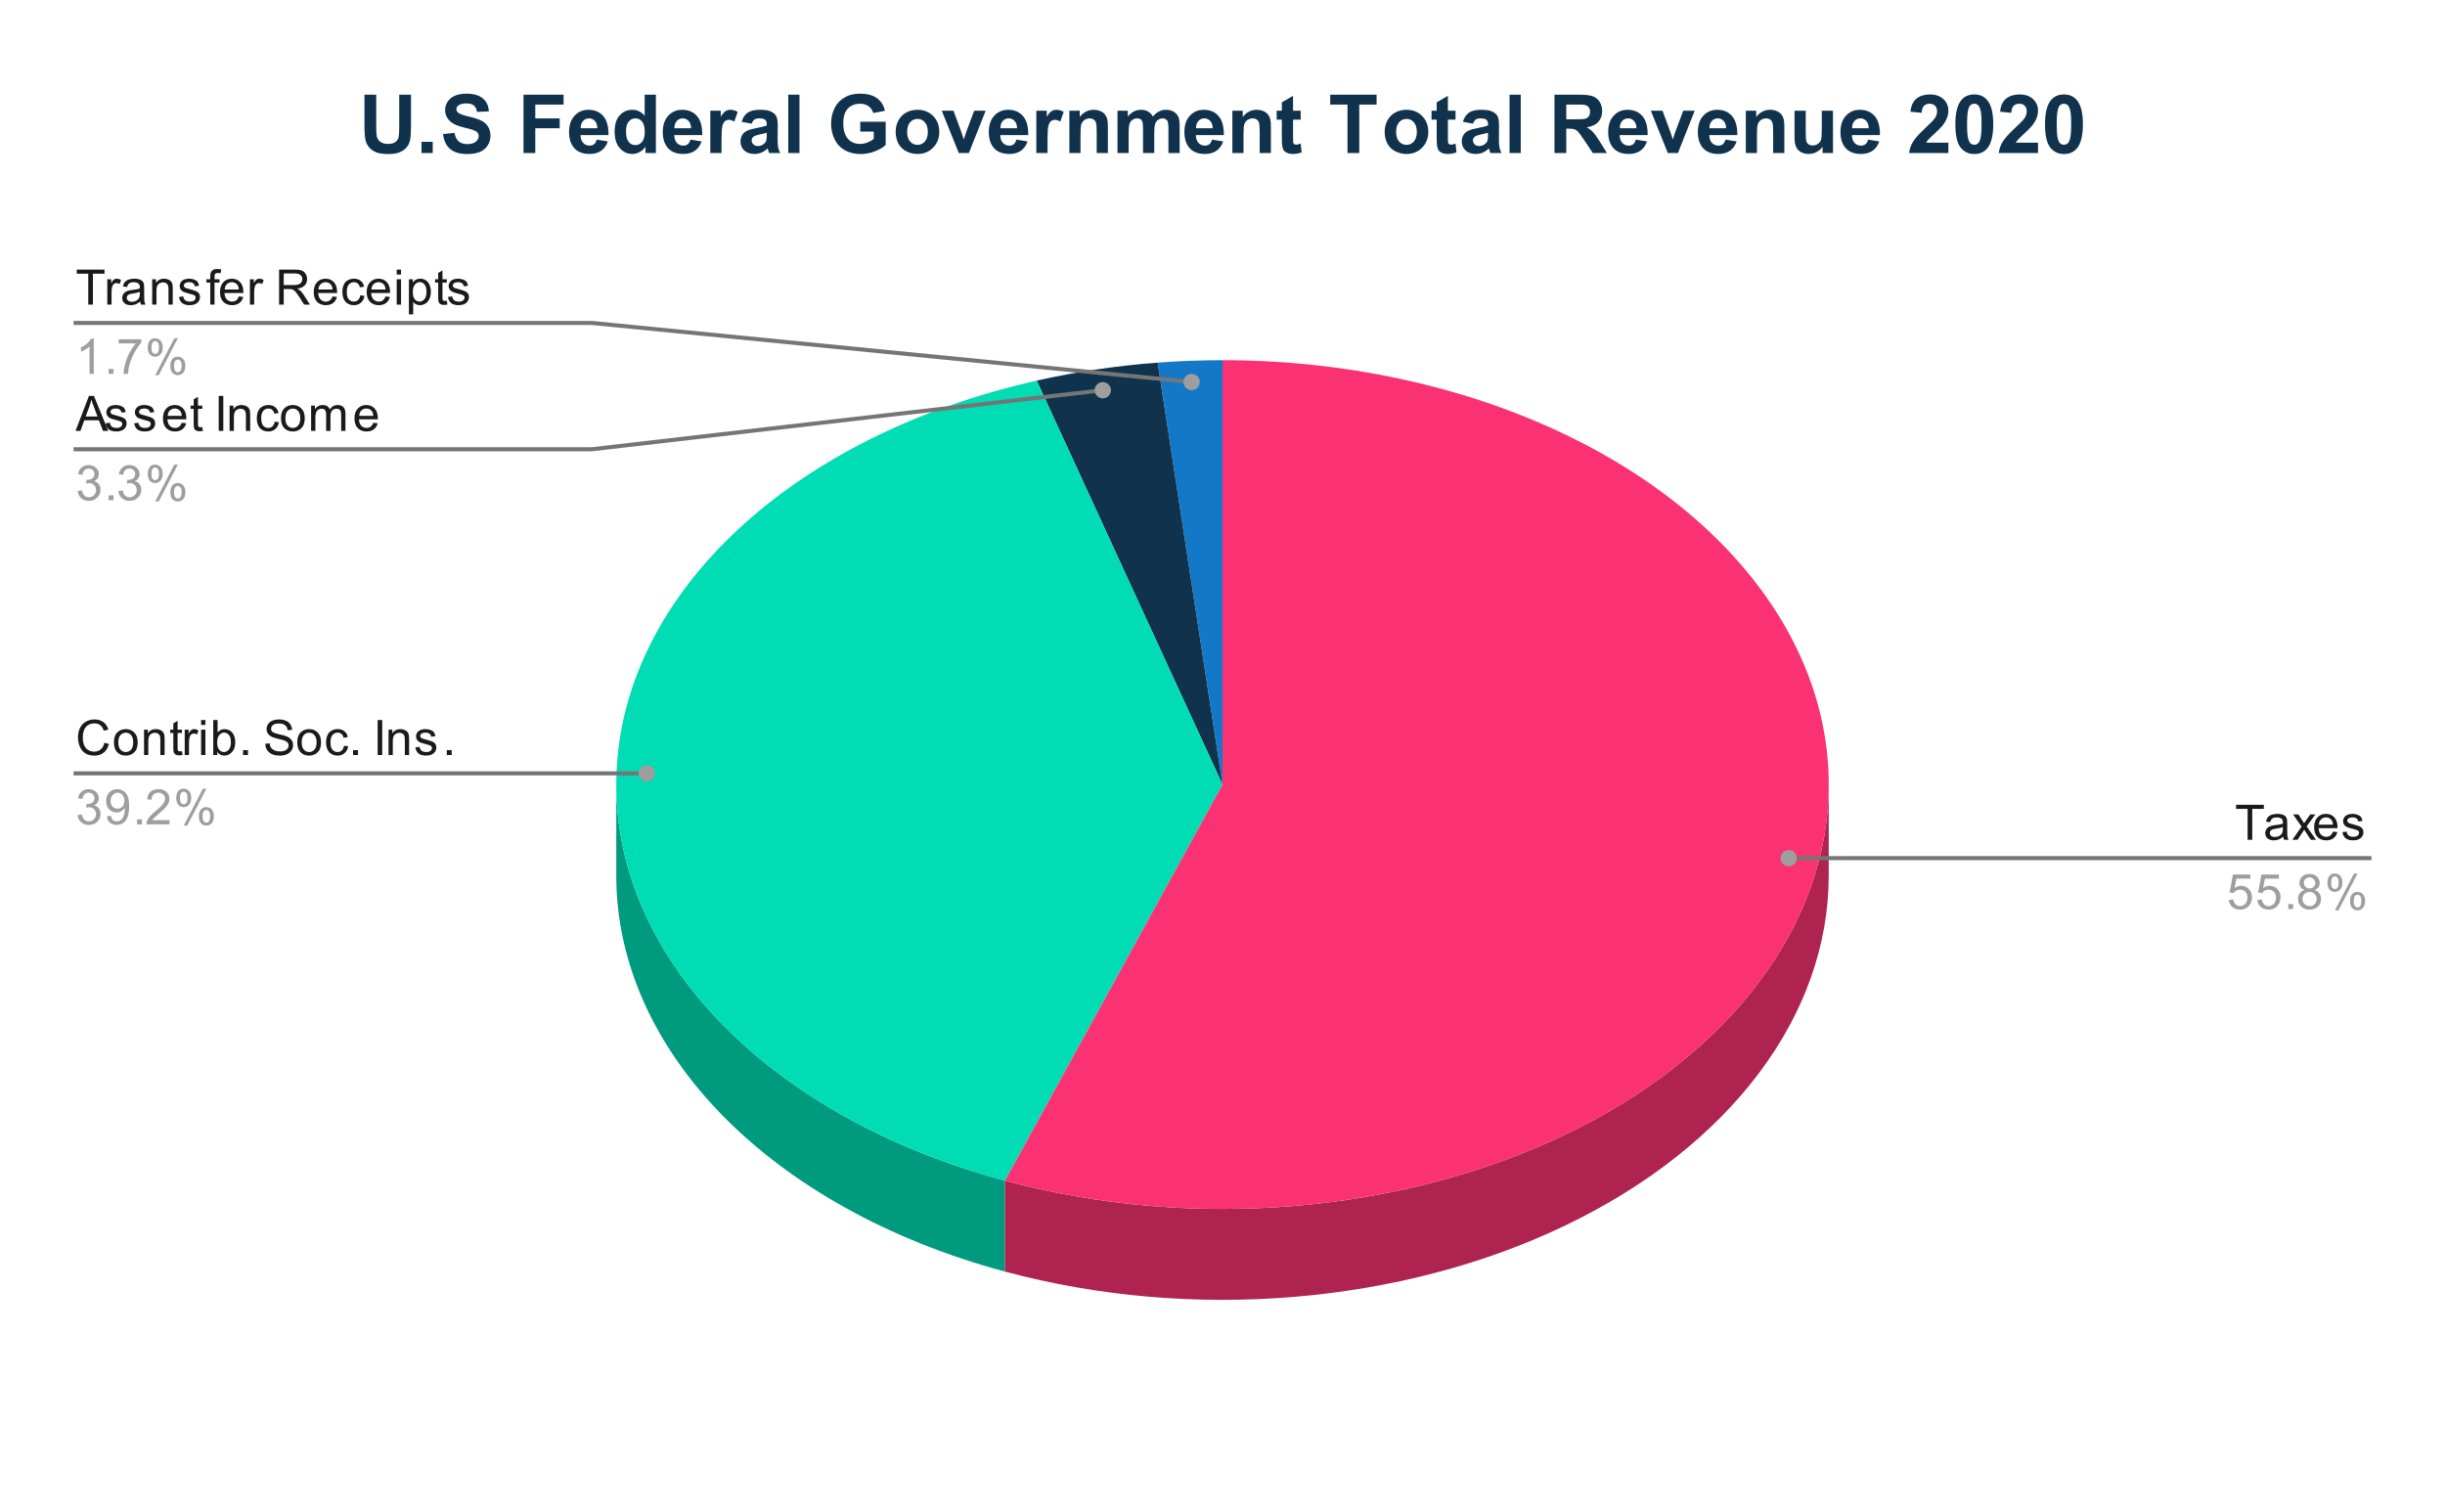
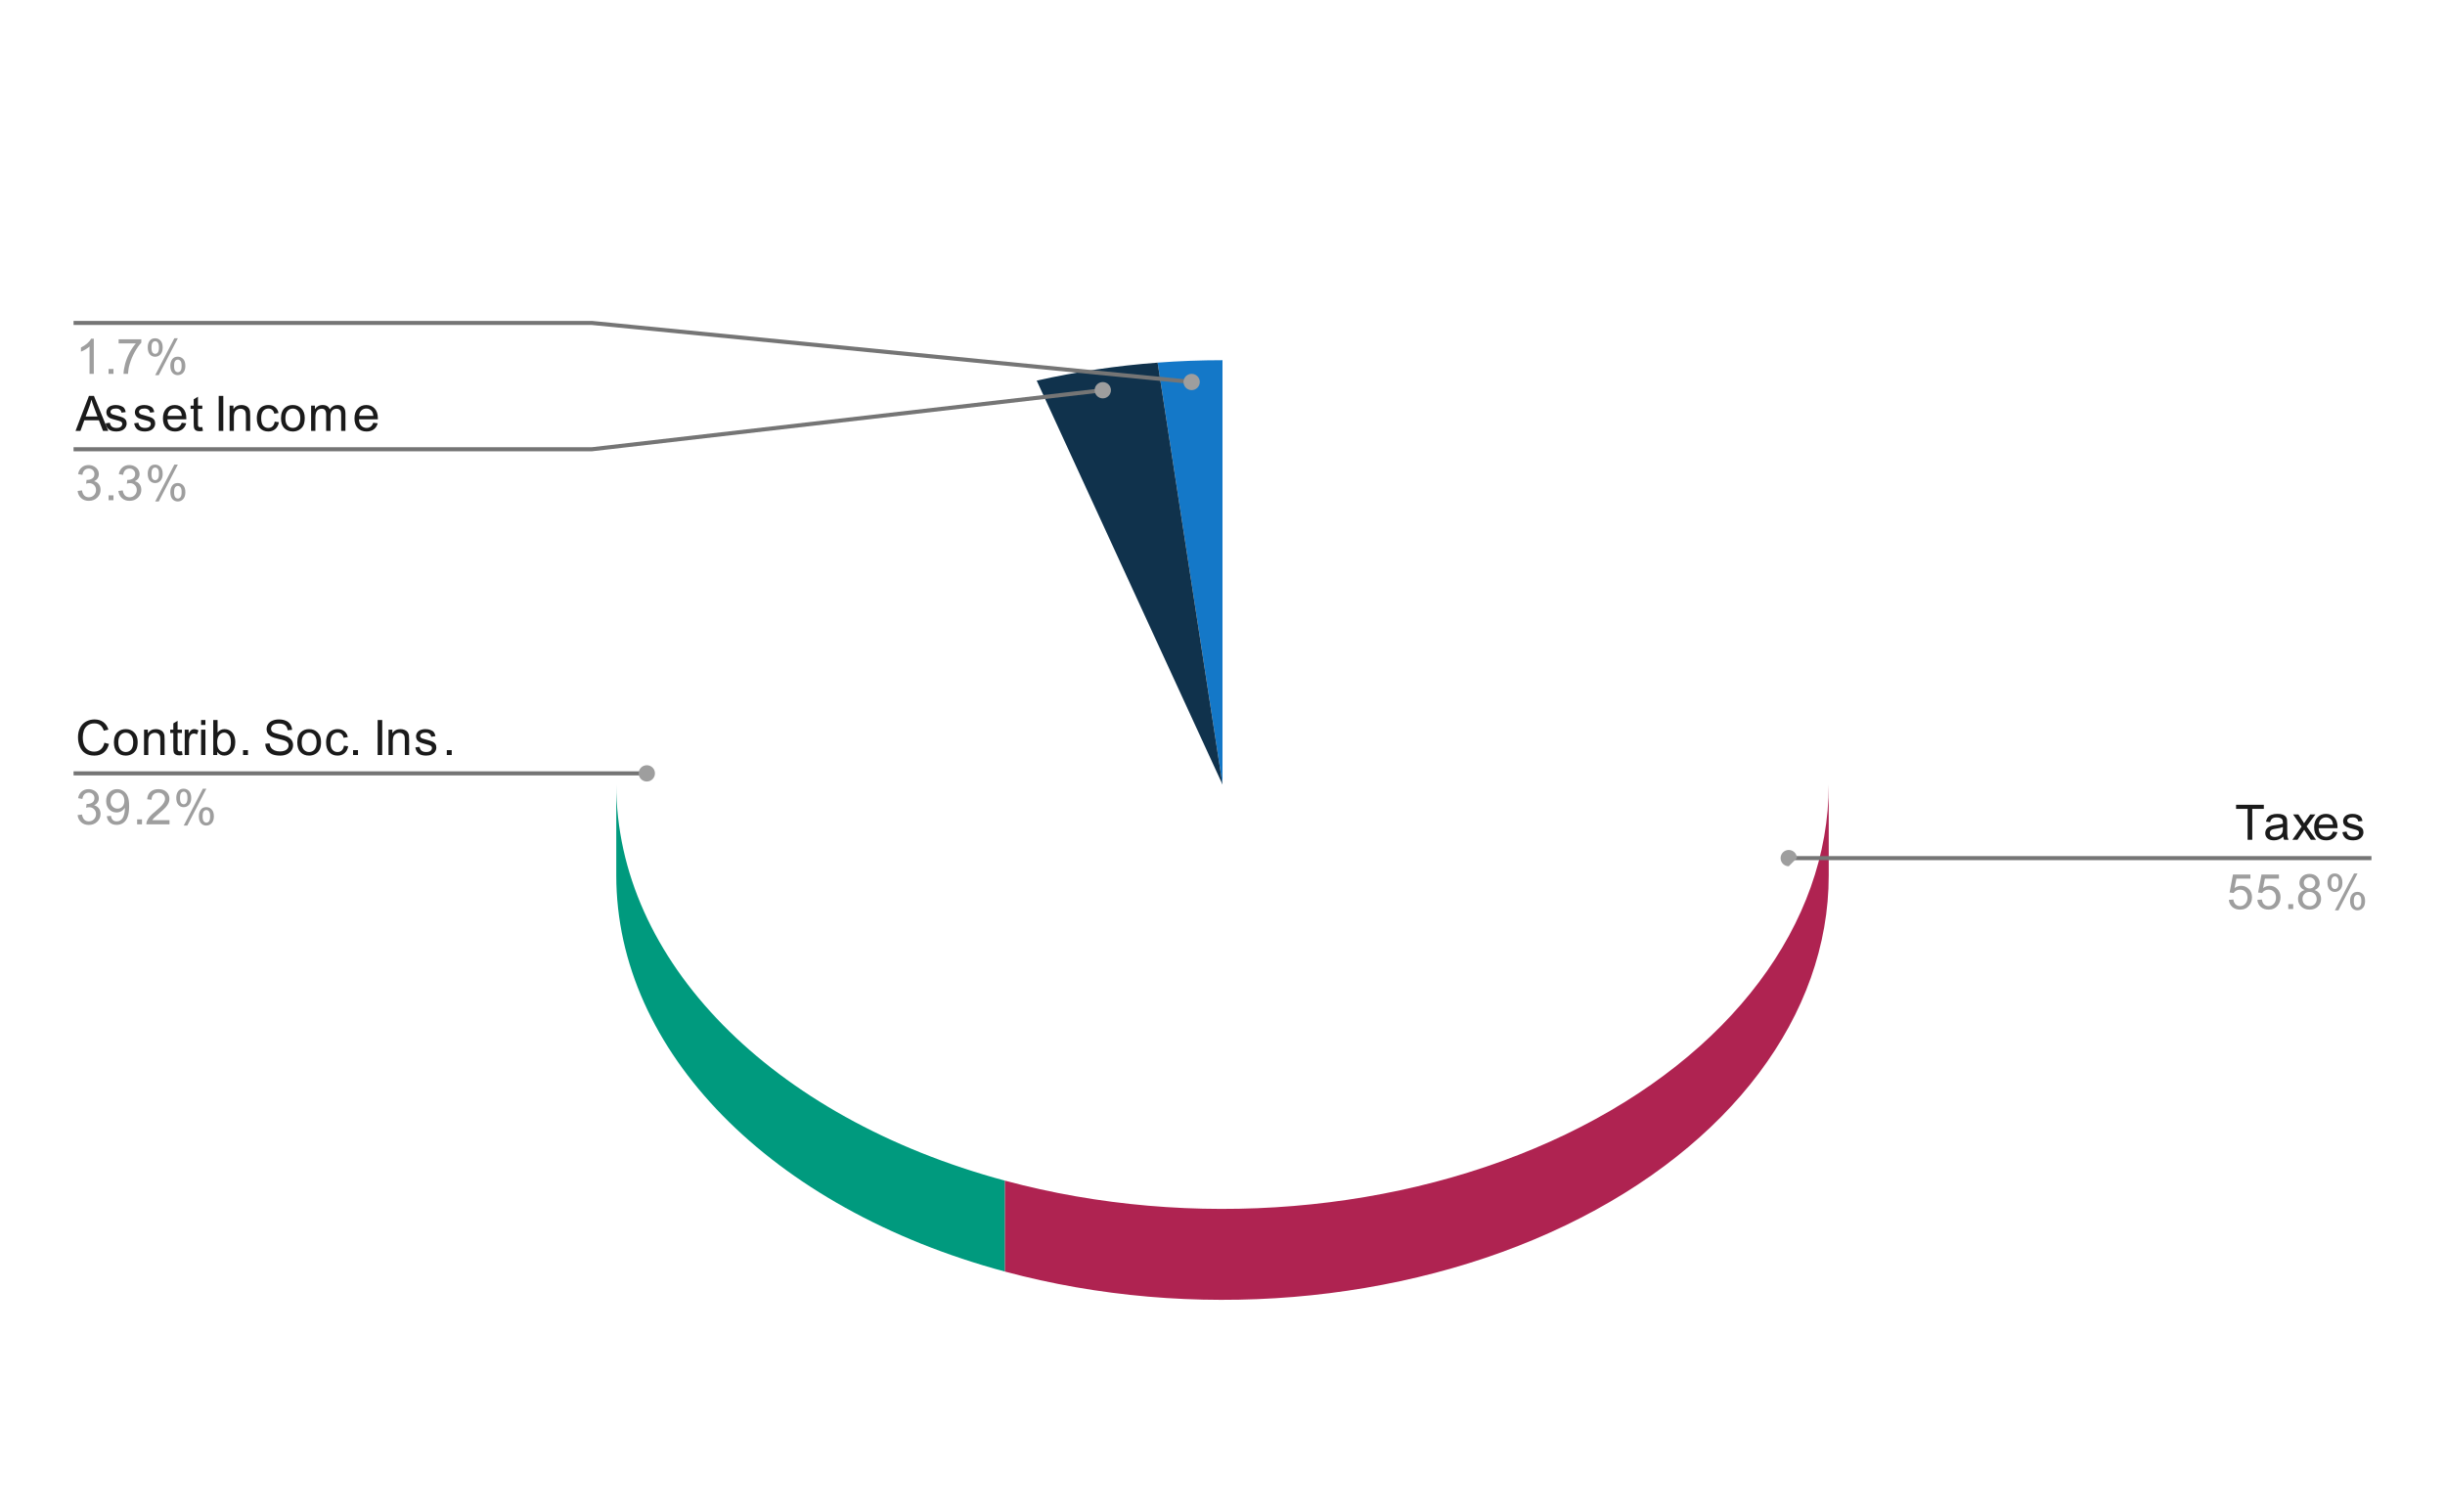
<svg xmlns="http://www.w3.org/2000/svg" version="1.1" viewBox="0.0 0.0 600.0 371.0" fill="none" stroke="none" stroke-linecap="square" stroke-miterlimit="10" width="600" height="371">
  <path fill="#ffffff" d="M0 0L600.0 0L600.0 371.0L0 371.0L0 0Z" fill-rule="nonzero" />
  <path fill="#1478c8" d="M284.076 88.987C289.365 88.589 294.68 88.389 300.0 88.389L300.0 192.526Z" fill-rule="nonzero" />
  <path fill="#10324c" d="M254.404 93.401C264.054 91.226 273.996 89.747 284.076 88.987L300.0 192.526Z" fill-rule="nonzero" />
  <path fill="#009a7e" d="M246.619 312.043C189.154 296.579 151.233 257.936 151.233 214.841L151.233 192.526C151.233 235.621 189.154 274.264 246.619 289.728Z" fill-rule="nonzero" />
-   <path fill="#00dcb4" d="M246.619 289.728C187.743 273.884 149.541 233.773 151.291 189.636C153.041 145.5 194.363 106.934 254.404 93.401L300.0 192.526Z" fill-rule="nonzero" />
  <path fill="#af2351" d="M448.767 214.841C448.767 249.147 424.629 281.253 384.232 300.677C343.836 320.101 292.364 324.352 246.619 312.043L246.619 289.728C292.364 302.037 343.836 297.786 384.232 278.362C424.629 258.938 448.767 226.832 448.767 192.526Z" fill-rule="nonzero" />
-   <path fill="#fa3273" d="M300.0 88.389C359.707 88.389 413.629 113.377 436.95 151.852C460.27 190.327 448.47 234.834 406.98 264.89C365.49 294.945 302.35 304.725 246.619 289.728L300.0 192.526Z" fill-rule="nonzero" />
-   <path fill="#1a1a1a" d="M21.659 74.747L21.659 67.169L18.831 67.169L18.831 66.154L25.644 66.154L25.644 67.169L22.8 67.169L22.8 74.747L21.659 74.747ZM26.331 74.747L26.331 68.529L27.284 68.529L27.284 69.466Q27.644 68.81 27.941 68.607Q28.253 68.388 28.628 68.388Q29.159 68.388 29.706 68.716L29.347 69.701Q28.956 69.466 28.581 69.466Q28.222 69.466 27.941 69.685Q27.675 69.888 27.566 70.263Q27.378 70.826 27.378 71.482L27.378 74.747L26.331 74.747ZM34.409 73.982Q33.816 74.482 33.269 74.685Q32.737 74.888 32.112 74.888Q31.081 74.888 30.534 74.388Q29.988 73.888 29.988 73.107Q29.988 72.654 30.191 72.279Q30.394 71.888 30.738 71.669Q31.081 71.435 31.503 71.326Q31.8 71.232 32.441 71.154Q33.706 71.013 34.316 70.794Q34.316 70.576 34.316 70.529Q34.316 69.872 34.019 69.607Q33.612 69.263 32.816 69.263Q32.081 69.263 31.722 69.529Q31.363 69.779 31.191 70.435L30.159 70.294Q30.3 69.638 30.628 69.232Q30.956 68.826 31.566 68.607Q32.175 68.388 32.972 68.388Q33.769 68.388 34.269 68.576Q34.769 68.763 35.003 69.044Q35.237 69.326 35.331 69.763Q35.378 70.029 35.378 70.732L35.378 72.138Q35.378 73.607 35.441 73.997Q35.519 74.388 35.722 74.747L34.612 74.747Q34.456 74.419 34.409 73.982ZM34.316 71.622Q33.737 71.857 32.597 72.029Q31.941 72.122 31.675 72.247Q31.409 72.357 31.253 72.576Q31.113 72.794 31.113 73.076Q31.113 73.497 31.425 73.779Q31.753 74.06 32.362 74.06Q32.972 74.06 33.441 73.794Q33.925 73.529 34.144 73.06Q34.316 72.701 34.316 72.013L34.316 71.622ZM37.347 74.747L37.347 68.529L38.284 68.529L38.284 69.404Q38.972 68.388 40.269 68.388Q40.831 68.388 41.3 68.591Q41.784 68.794 42.019 69.122Q42.253 69.451 42.347 69.888Q42.394 70.185 42.394 70.919L42.394 74.747L41.347 74.747L41.347 70.966Q41.347 70.31 41.222 69.997Q41.097 69.685 40.784 69.497Q40.472 69.294 40.05 69.294Q39.378 69.294 38.878 69.732Q38.394 70.154 38.394 71.341L38.394 74.747L37.347 74.747ZM43.925 72.888L44.956 72.732Q45.05 73.357 45.441 73.685Q45.847 74.013 46.581 74.013Q47.3 74.013 47.644 73.732Q48.003 73.435 48.003 73.029Q48.003 72.669 47.691 72.466Q47.472 72.326 46.612 72.107Q45.456 71.81 45.003 71.607Q44.566 71.388 44.331 71.013Q44.097 70.638 44.097 70.169Q44.097 69.763 44.284 69.404Q44.472 69.044 44.8 68.81Q45.05 68.638 45.472 68.513Q45.894 68.388 46.394 68.388Q47.112 68.388 47.659 68.607Q48.222 68.81 48.487 69.169Q48.753 69.529 48.847 70.122L47.816 70.263Q47.753 69.794 47.409 69.529Q47.081 69.247 46.456 69.247Q45.737 69.247 45.425 69.497Q45.112 69.732 45.112 70.06Q45.112 70.263 45.237 70.419Q45.378 70.591 45.644 70.701Q45.8 70.763 46.581 70.966Q47.706 71.279 48.144 71.466Q48.581 71.654 48.831 72.013Q49.081 72.372 49.081 72.919Q49.081 73.451 48.769 73.919Q48.472 74.372 47.894 74.638Q47.316 74.888 46.581 74.888Q45.362 74.888 44.722 74.388Q44.097 73.872 43.925 72.888ZM51.597 74.747L51.597 69.341L50.659 69.341L50.659 68.529L51.597 68.529L51.597 67.857Q51.597 67.232 51.706 66.935Q51.862 66.513 52.237 66.263Q52.628 66.013 53.316 66.013Q53.769 66.013 54.3 66.122L54.144 67.029Q53.816 66.982 53.519 66.982Q53.034 66.982 52.831 67.185Q52.644 67.388 52.644 67.951L52.644 68.529L53.862 68.529L53.862 69.341L52.644 69.341L52.644 74.747L51.597 74.747ZM58.597 72.747L59.691 72.872Q59.441 73.826 58.737 74.357Q58.034 74.888 56.956 74.888Q55.597 74.888 54.784 74.044Q53.987 73.201 53.987 71.685Q53.987 70.122 54.8 69.263Q55.612 68.388 56.894 68.388Q58.144 68.388 58.925 69.232Q59.722 70.076 59.722 71.622Q59.722 71.716 59.722 71.904L55.081 71.904Q55.144 72.935 55.659 73.482Q56.175 74.013 56.956 74.013Q57.534 74.013 57.941 73.716Q58.362 73.404 58.597 72.747ZM55.144 71.044L58.612 71.044Q58.55 70.247 58.222 69.857Q57.706 69.247 56.909 69.247Q56.175 69.247 55.675 69.732Q55.191 70.216 55.144 71.044ZM61.331 74.747L61.331 68.529L62.284 68.529L62.284 69.466Q62.644 68.81 62.941 68.607Q63.253 68.388 63.628 68.388Q64.159 68.388 64.706 68.716L64.347 69.701Q63.956 69.466 63.581 69.466Q63.222 69.466 62.941 69.685Q62.675 69.888 62.566 70.263Q62.378 70.826 62.378 71.482L62.378 74.747L61.331 74.747ZM68.487 74.747L68.487 66.154L72.3 66.154Q73.456 66.154 74.05 66.388Q74.644 66.622 75.003 67.216Q75.362 67.794 75.362 68.497Q75.362 69.419 74.769 70.044Q74.175 70.669 72.941 70.841Q73.394 71.06 73.628 71.263Q74.128 71.716 74.566 72.404L76.066 74.747L74.628 74.747L73.503 72.966Q73.003 72.185 72.675 71.779Q72.362 71.372 72.097 71.216Q71.847 71.044 71.581 70.966Q71.394 70.935 70.956 70.935L69.628 70.935L69.628 74.747L68.487 74.747ZM69.628 69.951L72.081 69.951Q72.847 69.951 73.284 69.794Q73.737 69.622 73.956 69.279Q74.191 68.919 74.191 68.497Q74.191 67.888 73.737 67.497Q73.3 67.107 72.347 67.107L69.628 67.107L69.628 69.951ZM81.597 72.747L82.691 72.872Q82.441 73.826 81.737 74.357Q81.034 74.888 79.956 74.888Q78.597 74.888 77.784 74.044Q76.987 73.201 76.987 71.685Q76.987 70.122 77.8 69.263Q78.612 68.388 79.894 68.388Q81.144 68.388 81.925 69.232Q82.722 70.076 82.722 71.622Q82.722 71.716 82.722 71.904L78.081 71.904Q78.144 72.935 78.659 73.482Q79.175 74.013 79.956 74.013Q80.534 74.013 80.941 73.716Q81.362 73.404 81.597 72.747ZM78.144 71.044L81.612 71.044Q81.55 70.247 81.222 69.857Q80.706 69.247 79.909 69.247Q79.175 69.247 78.675 69.732Q78.191 70.216 78.144 71.044ZM88.409 72.466L89.441 72.607Q89.269 73.669 88.566 74.279Q87.862 74.888 86.847 74.888Q85.566 74.888 84.784 74.06Q84.019 73.216 84.019 71.654Q84.019 70.654 84.347 69.904Q84.691 69.138 85.362 68.763Q86.05 68.388 86.862 68.388Q87.862 68.388 88.503 68.904Q89.159 69.404 89.347 70.357L88.316 70.513Q88.175 69.888 87.8 69.576Q87.425 69.247 86.894 69.247Q86.097 69.247 85.597 69.826Q85.097 70.388 85.097 71.622Q85.097 72.888 85.581 73.451Q86.066 74.013 86.831 74.013Q87.456 74.013 87.862 73.638Q88.284 73.263 88.409 72.466ZM94.597 72.747L95.691 72.872Q95.441 73.826 94.737 74.357Q94.034 74.888 92.956 74.888Q91.597 74.888 90.784 74.044Q89.987 73.201 89.987 71.685Q89.987 70.122 90.8 69.263Q91.612 68.388 92.894 68.388Q94.144 68.388 94.925 69.232Q95.722 70.076 95.722 71.622Q95.722 71.716 95.722 71.904L91.081 71.904Q91.144 72.935 91.659 73.482Q92.175 74.013 92.956 74.013Q93.534 74.013 93.941 73.716Q94.362 73.404 94.597 72.747ZM91.144 71.044L94.612 71.044Q94.55 70.247 94.222 69.857Q93.706 69.247 92.909 69.247Q92.175 69.247 91.675 69.732Q91.191 70.216 91.144 71.044ZM97.347 67.372L97.347 66.154L98.409 66.154L98.409 67.372L97.347 67.372ZM97.347 74.747L97.347 68.529L98.409 68.529L98.409 74.747L97.347 74.747ZM100.347 77.138L100.347 68.529L101.3 68.529L101.3 69.326Q101.644 68.857 102.066 68.622Q102.503 68.388 103.112 68.388Q103.909 68.388 104.519 68.794Q105.128 69.201 105.425 69.951Q105.737 70.701 105.737 71.591Q105.737 72.544 105.394 73.31Q105.066 74.076 104.409 74.482Q103.753 74.888 103.034 74.888Q102.503 74.888 102.081 74.669Q101.659 74.435 101.394 74.107L101.394 77.138L100.347 77.138ZM101.3 71.669Q101.3 72.872 101.784 73.451Q102.269 74.013 102.956 74.013Q103.659 74.013 104.159 73.419Q104.659 72.826 104.659 71.576Q104.659 70.388 104.175 69.81Q103.691 69.216 103.003 69.216Q102.331 69.216 101.816 69.841Q101.3 70.466 101.3 71.669ZM109.644 73.81L109.8 74.732Q109.347 74.826 109.003 74.826Q108.425 74.826 108.112 74.654Q107.8 74.466 107.659 74.169Q107.534 73.872 107.534 72.919L107.534 69.341L106.769 69.341L106.769 68.529L107.534 68.529L107.534 66.982L108.581 66.357L108.581 68.529L109.644 68.529L109.644 69.341L108.581 69.341L108.581 72.982Q108.581 73.435 108.628 73.56Q108.691 73.685 108.816 73.763Q108.941 73.841 109.175 73.841Q109.362 73.841 109.644 73.81ZM109.925 72.888L110.956 72.732Q111.05 73.357 111.441 73.685Q111.847 74.013 112.581 74.013Q113.3 74.013 113.644 73.732Q114.003 73.435 114.003 73.029Q114.003 72.669 113.691 72.466Q113.472 72.326 112.612 72.107Q111.456 71.81 111.003 71.607Q110.566 71.388 110.331 71.013Q110.097 70.638 110.097 70.169Q110.097 69.763 110.284 69.404Q110.472 69.044 110.8 68.81Q111.05 68.638 111.472 68.513Q111.894 68.388 112.394 68.388Q113.112 68.388 113.659 68.607Q114.222 68.81 114.487 69.169Q114.753 69.529 114.847 70.122L113.816 70.263Q113.753 69.794 113.409 69.529Q113.081 69.247 112.456 69.247Q111.737 69.247 111.425 69.497Q111.112 69.732 111.112 70.06Q111.112 70.263 111.237 70.419Q111.378 70.591 111.644 70.701Q111.8 70.763 112.581 70.966Q113.706 71.279 114.144 71.466Q114.581 71.654 114.831 72.013Q115.081 72.372 115.081 72.919Q115.081 73.451 114.769 73.919Q114.472 74.372 113.894 74.638Q113.316 74.888 112.581 74.888Q111.362 74.888 110.722 74.388Q110.097 73.872 109.925 72.888Z" fill-rule="nonzero" />
  <path fill="#9e9e9e" d="M23.019 91.747L21.972 91.747L21.972 85.029Q21.581 85.388 20.956 85.763Q20.347 86.122 19.863 86.294L19.863 85.279Q20.738 84.857 21.394 84.279Q22.066 83.685 22.347 83.122L23.019 83.122L23.019 91.747ZM26.644 91.747L26.644 90.544L27.847 90.544L27.847 91.747L26.644 91.747ZM29.113 84.279L29.113 83.263L34.675 83.263L34.675 84.091Q33.862 84.966 33.05 86.419Q32.253 87.857 31.816 89.388Q31.488 90.466 31.409 91.747L30.316 91.747Q30.331 90.732 30.706 89.294Q31.097 87.857 31.8 86.529Q32.519 85.201 33.331 84.279L29.113 84.279ZM36.253 85.216Q36.253 84.294 36.706 83.654Q37.175 83.013 38.05 83.013Q38.862 83.013 39.394 83.591Q39.925 84.169 39.925 85.279Q39.925 86.372 39.378 86.966Q38.847 87.544 38.066 87.544Q37.284 87.544 36.769 86.966Q36.253 86.388 36.253 85.216ZM38.081 83.732Q37.691 83.732 37.425 84.076Q37.175 84.419 37.175 85.326Q37.175 86.154 37.425 86.497Q37.691 86.826 38.081 86.826Q38.487 86.826 38.737 86.482Q39.003 86.138 39.003 85.247Q39.003 84.404 38.737 84.076Q38.472 83.732 38.081 83.732ZM38.081 92.06L42.784 83.013L43.644 83.013L38.956 92.06L38.081 92.06ZM41.8 89.732Q41.8 88.81 42.253 88.169Q42.722 87.529 43.612 87.529Q44.425 87.529 44.956 88.107Q45.487 88.669 45.487 89.794Q45.487 90.888 44.941 91.482Q44.409 92.06 43.612 92.06Q42.847 92.06 42.316 91.482Q41.8 90.904 41.8 89.732ZM43.644 88.247Q43.237 88.247 42.972 88.591Q42.722 88.935 42.722 89.841Q42.722 90.654 42.987 90.997Q43.253 91.341 43.644 91.341Q44.034 91.341 44.3 90.997Q44.566 90.654 44.566 89.747Q44.566 88.919 44.3 88.591Q44.034 88.247 43.644 88.247Z" fill-rule="nonzero" />
  <path stroke="#757575" stroke-width="1.0" stroke-linecap="butt" d="M18.55 79.247L145.233 79.247L292.425 93.738" fill-rule="nonzero" />
  <path fill="#9e9e9e" d="M294.425 93.738C294.425 92.634 293.53 91.738 292.425 91.738C291.321 91.738 290.425 92.634 290.425 93.738C290.425 94.843 291.321 95.738 292.425 95.738C293.53 95.738 294.425 94.843 294.425 93.738" fill-rule="nonzero" />
  <path fill="#1a1a1a" d="M18.534 105.747L21.831 97.154L23.05 97.154L26.566 105.747L25.284 105.747L24.269 103.138L20.691 103.138L19.738 105.747L18.534 105.747ZM21.019 102.216L23.925 102.216L23.034 99.841Q22.613 98.763 22.425 98.06Q22.253 98.888 21.956 99.701L21.019 102.216ZM25.925 103.888L26.956 103.732Q27.05 104.357 27.441 104.685Q27.847 105.013 28.581 105.013Q29.3 105.013 29.644 104.732Q30.003 104.435 30.003 104.029Q30.003 103.669 29.691 103.466Q29.472 103.326 28.613 103.107Q27.456 102.81 27.003 102.607Q26.566 102.388 26.331 102.013Q26.097 101.638 26.097 101.169Q26.097 100.763 26.284 100.404Q26.472 100.044 26.8 99.81Q27.05 99.638 27.472 99.513Q27.894 99.388 28.394 99.388Q29.113 99.388 29.659 99.607Q30.222 99.81 30.488 100.169Q30.753 100.529 30.847 101.122L29.816 101.263Q29.753 100.794 29.409 100.529Q29.081 100.247 28.456 100.247Q27.738 100.247 27.425 100.497Q27.113 100.732 27.113 101.06Q27.113 101.263 27.238 101.419Q27.378 101.591 27.644 101.701Q27.8 101.763 28.581 101.966Q29.706 102.279 30.144 102.466Q30.581 102.654 30.831 103.013Q31.081 103.372 31.081 103.919Q31.081 104.451 30.769 104.919Q30.472 105.372 29.894 105.638Q29.316 105.888 28.581 105.888Q27.363 105.888 26.722 105.388Q26.097 104.872 25.925 103.888ZM32.925 103.888L33.956 103.732Q34.05 104.357 34.441 104.685Q34.847 105.013 35.581 105.013Q36.3 105.013 36.644 104.732Q37.003 104.435 37.003 104.029Q37.003 103.669 36.691 103.466Q36.472 103.326 35.612 103.107Q34.456 102.81 34.003 102.607Q33.566 102.388 33.331 102.013Q33.097 101.638 33.097 101.169Q33.097 100.763 33.284 100.404Q33.472 100.044 33.8 99.81Q34.05 99.638 34.472 99.513Q34.894 99.388 35.394 99.388Q36.112 99.388 36.659 99.607Q37.222 99.81 37.487 100.169Q37.753 100.529 37.847 101.122L36.816 101.263Q36.753 100.794 36.409 100.529Q36.081 100.247 35.456 100.247Q34.737 100.247 34.425 100.497Q34.112 100.732 34.112 101.06Q34.112 101.263 34.237 101.419Q34.378 101.591 34.644 101.701Q34.8 101.763 35.581 101.966Q36.706 102.279 37.144 102.466Q37.581 102.654 37.831 103.013Q38.081 103.372 38.081 103.919Q38.081 104.451 37.769 104.919Q37.472 105.372 36.894 105.638Q36.316 105.888 35.581 105.888Q34.362 105.888 33.722 105.388Q33.097 104.872 32.925 103.888ZM44.597 103.747L45.691 103.872Q45.441 104.826 44.737 105.357Q44.034 105.888 42.956 105.888Q41.597 105.888 40.784 105.044Q39.987 104.201 39.987 102.685Q39.987 101.122 40.8 100.263Q41.612 99.388 42.894 99.388Q44.144 99.388 44.925 100.232Q45.722 101.076 45.722 102.622Q45.722 102.716 45.722 102.904L41.081 102.904Q41.144 103.935 41.659 104.482Q42.175 105.013 42.956 105.013Q43.534 105.013 43.941 104.716Q44.362 104.404 44.597 103.747ZM41.144 102.044L44.612 102.044Q44.55 101.247 44.222 100.857Q43.706 100.247 42.909 100.247Q42.175 100.247 41.675 100.732Q41.191 101.216 41.144 102.044ZM49.644 104.81L49.8 105.732Q49.347 105.826 49.003 105.826Q48.425 105.826 48.112 105.654Q47.8 105.466 47.659 105.169Q47.534 104.872 47.534 103.919L47.534 100.341L46.769 100.341L46.769 99.529L47.534 99.529L47.534 97.982L48.581 97.357L48.581 99.529L49.644 99.529L49.644 100.341L48.581 100.341L48.581 103.982Q48.581 104.435 48.628 104.56Q48.691 104.685 48.816 104.763Q48.941 104.841 49.175 104.841Q49.362 104.841 49.644 104.81ZM53.675 105.747L53.675 97.154L54.8 97.154L54.8 105.747L53.675 105.747ZM56.347 105.747L56.347 99.529L57.284 99.529L57.284 100.404Q57.972 99.388 59.269 99.388Q59.831 99.388 60.3 99.591Q60.784 99.794 61.019 100.122Q61.253 100.451 61.347 100.888Q61.394 101.185 61.394 101.919L61.394 105.747L60.347 105.747L60.347 101.966Q60.347 101.31 60.222 100.997Q60.097 100.685 59.784 100.497Q59.472 100.294 59.05 100.294Q58.378 100.294 57.878 100.732Q57.394 101.154 57.394 102.341L57.394 105.747L56.347 105.747ZM67.409 103.466L68.441 103.607Q68.269 104.669 67.566 105.279Q66.862 105.888 65.847 105.888Q64.566 105.888 63.784 105.06Q63.019 104.216 63.019 102.654Q63.019 101.654 63.347 100.904Q63.691 100.138 64.362 99.763Q65.05 99.388 65.862 99.388Q66.862 99.388 67.503 99.904Q68.159 100.404 68.347 101.357L67.316 101.513Q67.175 100.888 66.8 100.576Q66.425 100.247 65.894 100.247Q65.097 100.247 64.597 100.826Q64.097 101.388 64.097 102.622Q64.097 103.888 64.581 104.451Q65.066 105.013 65.831 105.013Q66.456 105.013 66.862 104.638Q67.284 104.263 67.409 103.466ZM68.956 102.638Q68.956 100.904 69.909 100.076Q70.706 99.388 71.862 99.388Q73.144 99.388 73.956 100.232Q74.784 101.06 74.784 102.544Q74.784 103.747 74.425 104.435Q74.066 105.122 73.362 105.513Q72.675 105.888 71.862 105.888Q70.566 105.888 69.753 105.06Q68.956 104.216 68.956 102.638ZM70.034 102.638Q70.034 103.826 70.55 104.419Q71.081 105.013 71.862 105.013Q72.659 105.013 73.175 104.419Q73.691 103.826 73.691 102.607Q73.691 101.451 73.159 100.857Q72.644 100.263 71.862 100.263Q71.081 100.263 70.55 100.857Q70.034 101.435 70.034 102.638ZM76.347 105.747L76.347 99.529L77.284 99.529L77.284 100.404Q77.581 99.935 78.066 99.669Q78.55 99.388 79.175 99.388Q79.862 99.388 80.3 99.669Q80.753 99.951 80.925 100.466Q81.675 99.388 82.847 99.388Q83.784 99.388 84.269 99.904Q84.769 100.404 84.769 101.482L84.769 105.747L83.722 105.747L83.722 101.826Q83.722 101.201 83.612 100.919Q83.519 100.638 83.253 100.466Q82.987 100.294 82.612 100.294Q81.956 100.294 81.519 100.732Q81.097 101.169 81.097 102.138L81.097 105.747L80.034 105.747L80.034 101.701Q80.034 100.997 79.769 100.654Q79.519 100.294 78.941 100.294Q78.487 100.294 78.112 100.529Q77.737 100.763 77.566 101.216Q77.394 101.669 77.394 102.513L77.394 105.747L76.347 105.747ZM91.597 103.747L92.691 103.872Q92.441 104.826 91.737 105.357Q91.034 105.888 89.956 105.888Q88.597 105.888 87.784 105.044Q86.987 104.201 86.987 102.685Q86.987 101.122 87.8 100.263Q88.612 99.388 89.894 99.388Q91.144 99.388 91.925 100.232Q92.722 101.076 92.722 102.622Q92.722 102.716 92.722 102.904L88.081 102.904Q88.144 103.935 88.659 104.482Q89.175 105.013 89.956 105.013Q90.534 105.013 90.941 104.716Q91.362 104.404 91.597 103.747ZM88.144 102.044L91.612 102.044Q91.55 101.247 91.222 100.857Q90.706 100.247 89.909 100.247Q89.175 100.247 88.675 100.732Q88.191 101.216 88.144 102.044Z" fill-rule="nonzero" />
  <path fill="#9e9e9e" d="M19.05 120.482L20.113 120.341Q20.284 121.232 20.722 121.638Q21.159 122.029 21.784 122.029Q22.534 122.029 23.05 121.513Q23.566 120.997 23.566 120.232Q23.566 119.513 23.081 119.044Q22.613 118.56 21.878 118.56Q21.581 118.56 21.128 118.685L21.253 117.747Q21.363 117.763 21.425 117.763Q22.097 117.763 22.628 117.419Q23.175 117.06 23.175 116.326Q23.175 115.747 22.784 115.372Q22.394 114.982 21.769 114.982Q21.159 114.982 20.738 115.372Q20.331 115.763 20.222 116.529L19.159 116.341Q19.347 115.294 20.034 114.716Q20.722 114.122 21.738 114.122Q22.441 114.122 23.034 114.435Q23.628 114.732 23.941 115.247Q24.253 115.763 24.253 116.357Q24.253 116.904 23.956 117.372Q23.659 117.826 23.081 118.091Q23.831 118.263 24.253 118.826Q24.675 119.372 24.675 120.216Q24.675 121.341 23.847 122.122Q23.034 122.904 21.784 122.904Q20.659 122.904 19.909 122.232Q19.159 121.544 19.05 120.482ZM26.644 122.747L26.644 121.544L27.847 121.544L27.847 122.747L26.644 122.747ZM29.05 120.482L30.113 120.341Q30.284 121.232 30.722 121.638Q31.159 122.029 31.784 122.029Q32.534 122.029 33.05 121.513Q33.566 120.997 33.566 120.232Q33.566 119.513 33.081 119.044Q32.612 118.56 31.878 118.56Q31.581 118.56 31.128 118.685L31.253 117.747Q31.363 117.763 31.425 117.763Q32.097 117.763 32.628 117.419Q33.175 117.06 33.175 116.326Q33.175 115.747 32.784 115.372Q32.394 114.982 31.769 114.982Q31.159 114.982 30.738 115.372Q30.331 115.763 30.222 116.529L29.159 116.341Q29.347 115.294 30.034 114.716Q30.722 114.122 31.738 114.122Q32.441 114.122 33.034 114.435Q33.628 114.732 33.941 115.247Q34.253 115.763 34.253 116.357Q34.253 116.904 33.956 117.372Q33.659 117.826 33.081 118.091Q33.831 118.263 34.253 118.826Q34.675 119.372 34.675 120.216Q34.675 121.341 33.847 122.122Q33.034 122.904 31.784 122.904Q30.659 122.904 29.909 122.232Q29.159 121.544 29.05 120.482ZM36.253 116.216Q36.253 115.294 36.706 114.654Q37.175 114.013 38.05 114.013Q38.862 114.013 39.394 114.591Q39.925 115.169 39.925 116.279Q39.925 117.372 39.378 117.966Q38.847 118.544 38.066 118.544Q37.284 118.544 36.769 117.966Q36.253 117.388 36.253 116.216ZM38.081 114.732Q37.691 114.732 37.425 115.076Q37.175 115.419 37.175 116.326Q37.175 117.154 37.425 117.497Q37.691 117.826 38.081 117.826Q38.487 117.826 38.737 117.482Q39.003 117.138 39.003 116.247Q39.003 115.404 38.737 115.076Q38.472 114.732 38.081 114.732ZM38.081 123.06L42.784 114.013L43.644 114.013L38.956 123.06L38.081 123.06ZM41.8 120.732Q41.8 119.81 42.253 119.169Q42.722 118.529 43.612 118.529Q44.425 118.529 44.956 119.107Q45.487 119.669 45.487 120.794Q45.487 121.888 44.941 122.482Q44.409 123.06 43.612 123.06Q42.847 123.06 42.316 122.482Q41.8 121.904 41.8 120.732ZM43.644 119.247Q43.237 119.247 42.972 119.591Q42.722 119.935 42.722 120.841Q42.722 121.654 42.987 121.997Q43.253 122.341 43.644 122.341Q44.034 122.341 44.3 121.997Q44.566 121.654 44.566 120.747Q44.566 119.919 44.3 119.591Q44.034 119.247 43.644 119.247Z" fill-rule="nonzero" />
  <path stroke="#757575" stroke-width="1.0" stroke-linecap="butt" d="M18.55 110.247L145.233 110.247L270.625 95.757" fill-rule="nonzero" />
  <path fill="#9e9e9e" d="M272.625 95.757C272.625 94.652 271.729 93.757 270.625 93.757C269.52 93.757 268.625 94.652 268.625 95.757C268.625 96.861 269.52 97.757 270.625 97.757C271.729 97.757 272.625 96.861 272.625 95.757" fill-rule="nonzero" />
  <path fill="#1a1a1a" d="M25.613 182.265L26.738 182.562Q26.378 183.953 25.456 184.687Q24.534 185.422 23.191 185.422Q21.8 185.422 20.925 184.859Q20.05 184.297 19.597 183.234Q19.144 182.156 19.144 180.922Q19.144 179.578 19.659 178.578Q20.175 177.578 21.113 177.062Q22.066 176.547 23.206 176.547Q24.488 176.547 25.363 177.203Q26.253 177.859 26.597 179.047L25.472 179.312Q25.175 178.375 24.597 177.953Q24.034 177.515 23.175 177.515Q22.191 177.515 21.519 178Q20.863 178.468 20.581 179.265Q20.316 180.062 20.316 180.922Q20.316 182.015 20.628 182.828Q20.956 183.64 21.628 184.047Q22.3 184.453 23.097 184.453Q24.05 184.453 24.706 183.906Q25.378 183.359 25.613 182.265ZM27.956 182.172Q27.956 180.437 28.909 179.609Q29.706 178.922 30.863 178.922Q32.144 178.922 32.956 179.765Q33.784 180.593 33.784 182.078Q33.784 183.281 33.425 183.968Q33.066 184.656 32.362 185.047Q31.675 185.422 30.863 185.422Q29.566 185.422 28.753 184.593Q27.956 183.75 27.956 182.172ZM29.034 182.172Q29.034 183.359 29.55 183.953Q30.081 184.547 30.863 184.547Q31.659 184.547 32.175 183.953Q32.691 183.359 32.691 182.14Q32.691 180.984 32.159 180.39Q31.644 179.797 30.863 179.797Q30.081 179.797 29.55 180.39Q29.034 180.968 29.034 182.172ZM35.347 185.281L35.347 179.062L36.284 179.062L36.284 179.937Q36.972 178.922 38.269 178.922Q38.831 178.922 39.3 179.125Q39.784 179.328 40.019 179.656Q40.253 179.984 40.347 180.422Q40.394 180.718 40.394 181.453L40.394 185.281L39.347 185.281L39.347 181.5Q39.347 180.843 39.222 180.531Q39.097 180.218 38.784 180.031Q38.472 179.828 38.05 179.828Q37.378 179.828 36.878 180.265Q36.394 180.687 36.394 181.875L36.394 185.281L35.347 185.281ZM44.644 184.343L44.8 185.265Q44.347 185.359 44.003 185.359Q43.425 185.359 43.112 185.187Q42.8 185 42.659 184.703Q42.534 184.406 42.534 183.453L42.534 179.875L41.769 179.875L41.769 179.062L42.534 179.062L42.534 177.515L43.581 176.89L43.581 179.062L44.644 179.062L44.644 179.875L43.581 179.875L43.581 183.515Q43.581 183.968 43.628 184.093Q43.691 184.218 43.816 184.297Q43.941 184.375 44.175 184.375Q44.362 184.375 44.644 184.343ZM45.331 185.281L45.331 179.062L46.284 179.062L46.284 180Q46.644 179.343 46.941 179.14Q47.253 178.922 47.628 178.922Q48.159 178.922 48.706 179.25L48.347 180.234Q47.956 180 47.581 180Q47.222 180 46.941 180.218Q46.675 180.422 46.566 180.797Q46.378 181.359 46.378 182.015L46.378 185.281L45.331 185.281ZM49.347 177.906L49.347 176.687L50.409 176.687L50.409 177.906L49.347 177.906ZM49.347 185.281L49.347 179.062L50.409 179.062L50.409 185.281L49.347 185.281ZM53.316 185.281L52.331 185.281L52.331 176.687L53.394 176.687L53.394 179.75Q54.066 178.922 55.097 178.922Q55.675 178.922 56.175 179.156Q56.691 179.375 57.019 179.797Q57.362 180.218 57.55 180.812Q57.737 181.406 57.737 182.078Q57.737 183.672 56.941 184.547Q56.144 185.422 55.05 185.422Q53.941 185.422 53.316 184.5L53.316 185.281ZM53.3 182.125Q53.3 183.234 53.612 183.734Q54.112 184.547 54.956 184.547Q55.644 184.547 56.144 183.953Q56.659 183.359 56.659 182.156Q56.659 180.937 56.175 180.359Q55.691 179.781 55.003 179.781Q54.316 179.781 53.8 180.39Q53.3 180.984 53.3 182.125ZM59.644 185.281L59.644 184.078L60.847 184.078L60.847 185.281L59.644 185.281ZM65.097 182.515L66.159 182.422Q66.237 183.078 66.519 183.484Q66.8 183.89 67.378 184.156Q67.972 184.406 68.706 184.406Q69.347 184.406 69.847 184.218Q70.347 184.015 70.581 183.687Q70.831 183.343 70.831 182.953Q70.831 182.547 70.597 182.25Q70.362 181.937 69.831 181.734Q69.472 181.593 68.284 181.312Q67.112 181.031 66.644 180.781Q66.019 180.453 65.722 179.984Q65.425 179.5 65.425 178.906Q65.425 178.265 65.784 177.703Q66.159 177.125 66.862 176.843Q67.581 176.547 68.441 176.547Q69.394 176.547 70.128 176.859Q70.862 177.156 71.253 177.765Q71.644 178.359 71.675 179.109L70.581 179.187Q70.487 178.375 69.972 177.968Q69.472 177.547 68.487 177.547Q67.456 177.547 66.987 177.922Q66.519 178.297 66.519 178.828Q66.519 179.297 66.847 179.593Q67.175 179.89 68.55 180.203Q69.941 180.515 70.456 180.75Q71.206 181.109 71.566 181.64Q71.925 182.156 71.925 182.859Q71.925 183.547 71.534 184.156Q71.144 184.75 70.409 185.093Q69.675 185.422 68.753 185.422Q67.581 185.422 66.784 185.093Q66.003 184.75 65.55 184.062Q65.112 183.375 65.097 182.515ZM72.956 182.172Q72.956 180.437 73.909 179.609Q74.706 178.922 75.862 178.922Q77.144 178.922 77.956 179.765Q78.784 180.593 78.784 182.078Q78.784 183.281 78.425 183.968Q78.066 184.656 77.362 185.047Q76.675 185.422 75.862 185.422Q74.566 185.422 73.753 184.593Q72.956 183.75 72.956 182.172ZM74.034 182.172Q74.034 183.359 74.55 183.953Q75.081 184.547 75.862 184.547Q76.659 184.547 77.175 183.953Q77.691 183.359 77.691 182.14Q77.691 180.984 77.159 180.39Q76.644 179.797 75.862 179.797Q75.081 179.797 74.55 180.39Q74.034 180.968 74.034 182.172ZM84.409 183L85.441 183.14Q85.269 184.203 84.566 184.812Q83.862 185.422 82.847 185.422Q81.566 185.422 80.784 184.593Q80.019 183.75 80.019 182.187Q80.019 181.187 80.347 180.437Q80.691 179.672 81.362 179.297Q82.05 178.922 82.862 178.922Q83.862 178.922 84.503 179.437Q85.159 179.937 85.347 180.89L84.316 181.047Q84.175 180.422 83.8 180.109Q83.425 179.781 82.894 179.781Q82.097 179.781 81.597 180.359Q81.097 180.922 81.097 182.156Q81.097 183.422 81.581 183.984Q82.066 184.547 82.831 184.547Q83.456 184.547 83.862 184.172Q84.284 183.797 84.409 183ZM86.644 185.281L86.644 184.078L87.847 184.078L87.847 185.281L86.644 185.281ZM92.675 185.281L92.675 176.687L93.8 176.687L93.8 185.281L92.675 185.281ZM95.347 185.281L95.347 179.062L96.284 179.062L96.284 179.937Q96.972 178.922 98.269 178.922Q98.831 178.922 99.3 179.125Q99.784 179.328 100.019 179.656Q100.253 179.984 100.347 180.422Q100.394 180.718 100.394 181.453L100.394 185.281L99.347 185.281L99.347 181.5Q99.347 180.843 99.222 180.531Q99.097 180.218 98.784 180.031Q98.472 179.828 98.05 179.828Q97.378 179.828 96.878 180.265Q96.394 180.687 96.394 181.875L96.394 185.281L95.347 185.281ZM101.925 183.422L102.956 183.265Q103.05 183.89 103.441 184.218Q103.847 184.547 104.581 184.547Q105.3 184.547 105.644 184.265Q106.003 183.968 106.003 183.562Q106.003 183.203 105.691 183Q105.472 182.859 104.612 182.64Q103.456 182.343 103.003 182.14Q102.566 181.922 102.331 181.547Q102.097 181.172 102.097 180.703Q102.097 180.297 102.284 179.937Q102.472 179.578 102.8 179.343Q103.05 179.172 103.472 179.047Q103.894 178.922 104.394 178.922Q105.112 178.922 105.659 179.14Q106.222 179.343 106.487 179.703Q106.753 180.062 106.847 180.656L105.816 180.797Q105.753 180.328 105.409 180.062Q105.081 179.781 104.456 179.781Q103.737 179.781 103.425 180.031Q103.112 180.265 103.112 180.593Q103.112 180.797 103.237 180.953Q103.378 181.125 103.644 181.234Q103.8 181.297 104.581 181.5Q105.706 181.812 106.144 182Q106.581 182.187 106.831 182.547Q107.081 182.906 107.081 183.453Q107.081 183.984 106.769 184.453Q106.472 184.906 105.894 185.172Q105.316 185.422 104.581 185.422Q103.362 185.422 102.722 184.922Q102.097 184.406 101.925 183.422ZM109.644 185.281L109.644 184.078L110.847 184.078L110.847 185.281L109.644 185.281Z" fill-rule="nonzero" />
  <path fill="#9e9e9e" d="M19.05 200.015L20.113 199.875Q20.284 200.765 20.722 201.172Q21.159 201.562 21.784 201.562Q22.534 201.562 23.05 201.047Q23.566 200.531 23.566 199.765Q23.566 199.047 23.081 198.578Q22.613 198.093 21.878 198.093Q21.581 198.093 21.128 198.218L21.253 197.281Q21.363 197.297 21.425 197.297Q22.097 197.297 22.628 196.953Q23.175 196.593 23.175 195.859Q23.175 195.281 22.784 194.906Q22.394 194.515 21.769 194.515Q21.159 194.515 20.738 194.906Q20.331 195.297 20.222 196.062L19.159 195.875Q19.347 194.828 20.034 194.25Q20.722 193.656 21.738 193.656Q22.441 193.656 23.034 193.968Q23.628 194.265 23.941 194.781Q24.253 195.297 24.253 195.89Q24.253 196.437 23.956 196.906Q23.659 197.359 23.081 197.625Q23.831 197.797 24.253 198.359Q24.675 198.906 24.675 199.75Q24.675 200.875 23.847 201.656Q23.034 202.437 21.784 202.437Q20.659 202.437 19.909 201.765Q19.159 201.078 19.05 200.015ZM26.206 200.297L27.222 200.203Q27.347 200.922 27.706 201.25Q28.081 201.562 28.644 201.562Q29.128 201.562 29.488 201.343Q29.863 201.109 30.097 200.75Q30.331 200.375 30.488 199.75Q30.644 199.109 30.644 198.453Q30.644 198.375 30.644 198.234Q30.331 198.734 29.784 199.062Q29.238 199.375 28.597 199.375Q27.519 199.375 26.784 198.609Q26.05 197.828 26.05 196.562Q26.05 195.25 26.816 194.453Q27.597 193.656 28.753 193.656Q29.581 193.656 30.269 194.109Q30.972 194.562 31.331 195.406Q31.691 196.234 31.691 197.812Q31.691 199.453 31.331 200.437Q30.988 201.406 30.269 201.922Q29.566 202.422 28.628 202.422Q27.613 202.422 26.972 201.875Q26.331 201.312 26.206 200.297ZM30.519 196.5Q30.519 195.593 30.034 195.062Q29.566 194.531 28.878 194.531Q28.175 194.531 27.644 195.109Q27.128 195.672 27.128 196.593Q27.128 197.406 27.628 197.922Q28.128 198.437 28.847 198.437Q29.581 198.437 30.05 197.922Q30.519 197.406 30.519 196.5ZM33.644 202.281L33.644 201.078L34.847 201.078L34.847 202.281L33.644 202.281ZM41.597 201.265L41.597 202.281L35.909 202.281Q35.909 201.906 36.034 201.547Q36.253 200.968 36.722 200.406Q37.206 199.843 38.112 199.109Q39.519 197.953 40.003 197.281Q40.503 196.609 40.503 196.015Q40.503 195.39 40.05 194.968Q39.597 194.531 38.878 194.531Q38.112 194.531 37.659 194.984Q37.206 195.437 37.191 196.25L36.112 196.14Q36.222 194.922 36.941 194.297Q37.675 193.656 38.909 193.656Q40.144 193.656 40.862 194.343Q41.581 195.031 41.581 196.047Q41.581 196.562 41.362 197.062Q41.159 197.547 40.659 198.109Q40.175 198.656 39.05 199.609Q38.097 200.406 37.816 200.703Q37.55 200.984 37.378 201.265L41.597 201.265ZM43.253 195.75Q43.253 194.828 43.706 194.187Q44.175 193.547 45.05 193.547Q45.862 193.547 46.394 194.125Q46.925 194.703 46.925 195.812Q46.925 196.906 46.378 197.5Q45.847 198.078 45.066 198.078Q44.284 198.078 43.769 197.5Q43.253 196.922 43.253 195.75ZM45.081 194.265Q44.691 194.265 44.425 194.609Q44.175 194.953 44.175 195.859Q44.175 196.687 44.425 197.031Q44.691 197.359 45.081 197.359Q45.487 197.359 45.737 197.015Q46.003 196.672 46.003 195.781Q46.003 194.937 45.737 194.609Q45.472 194.265 45.081 194.265ZM45.081 202.593L49.784 193.547L50.644 193.547L45.956 202.593L45.081 202.593ZM48.8 200.265Q48.8 199.343 49.253 198.703Q49.722 198.062 50.612 198.062Q51.425 198.062 51.956 198.64Q52.487 199.203 52.487 200.328Q52.487 201.422 51.941 202.015Q51.409 202.593 50.612 202.593Q49.847 202.593 49.316 202.015Q48.8 201.437 48.8 200.265ZM50.644 198.781Q50.237 198.781 49.972 199.125Q49.722 199.468 49.722 200.375Q49.722 201.187 49.987 201.531Q50.253 201.875 50.644 201.875Q51.034 201.875 51.3 201.531Q51.566 201.187 51.566 200.281Q51.566 199.453 51.3 199.125Q51.034 198.781 50.644 198.781Z" fill-rule="nonzero" />
  <path stroke="#757575" stroke-width="1.0" stroke-linecap="butt" d="M18.55 189.781L145.233 189.781L158.726 189.781" fill-rule="nonzero" />
  <path fill="#9e9e9e" d="M160.726 189.781C160.726 188.676 159.831 187.781 158.726 187.781C157.621 187.781 156.726 188.676 156.726 189.781C156.726 190.886 157.621 191.781 158.726 191.781C159.831 191.781 160.726 190.886 160.726 189.781" fill-rule="nonzero" />
  <path fill="#1a1a1a" d="M551.559 206.078L551.559 198.5L548.731 198.5L548.731 197.484L555.544 197.484L555.544 198.5L552.7 198.5L552.7 206.078L551.559 206.078ZM560.309 205.312Q559.716 205.812 559.169 206.016Q558.638 206.219 558.013 206.219Q556.981 206.219 556.434 205.719Q555.888 205.219 555.888 204.437Q555.888 203.984 556.091 203.609Q556.294 203.219 556.638 203Q556.981 202.766 557.403 202.656Q557.7 202.562 558.341 202.484Q559.606 202.344 560.216 202.125Q560.216 201.906 560.216 201.859Q560.216 201.203 559.919 200.937Q559.513 200.594 558.716 200.594Q557.981 200.594 557.622 200.859Q557.263 201.109 557.091 201.766L556.059 201.625Q556.2 200.969 556.528 200.562Q556.856 200.156 557.466 199.937Q558.075 199.719 558.872 199.719Q559.669 199.719 560.169 199.906Q560.669 200.094 560.903 200.375Q561.138 200.656 561.231 201.094Q561.278 201.359 561.278 202.062L561.278 203.469Q561.278 204.937 561.341 205.328Q561.419 205.719 561.622 206.078L560.513 206.078Q560.356 205.75 560.309 205.312ZM560.216 202.953Q559.638 203.187 558.497 203.359Q557.841 203.453 557.575 203.578Q557.309 203.687 557.153 203.906Q557.013 204.125 557.013 204.406Q557.013 204.828 557.325 205.109Q557.653 205.391 558.263 205.391Q558.872 205.391 559.341 205.125Q559.825 204.859 560.044 204.391Q560.216 204.031 560.216 203.344L560.216 202.953ZM562.544 206.078L564.809 202.844L562.716 199.859L564.028 199.859L564.981 201.312Q565.247 201.734 565.419 202.016Q565.669 201.625 565.888 201.328L566.934 199.859L568.2 199.859L566.044 202.781L568.356 206.078L567.075 206.078L565.794 204.141L565.45 203.625L563.809 206.078L562.544 206.078ZM572.497 204.078L573.591 204.203Q573.341 205.156 572.638 205.687Q571.934 206.219 570.856 206.219Q569.497 206.219 568.684 205.375Q567.888 204.531 567.888 203.016Q567.888 201.453 568.7 200.594Q569.513 199.719 570.794 199.719Q572.044 199.719 572.825 200.562Q573.622 201.406 573.622 202.953Q573.622 203.047 573.622 203.234L568.981 203.234Q569.044 204.266 569.559 204.812Q570.075 205.344 570.856 205.344Q571.434 205.344 571.841 205.047Q572.263 204.734 572.497 204.078ZM569.044 202.375L572.513 202.375Q572.45 201.578 572.122 201.187Q571.606 200.578 570.809 200.578Q570.075 200.578 569.575 201.062Q569.091 201.547 569.044 202.375ZM574.825 204.219L575.856 204.062Q575.95 204.687 576.341 205.016Q576.747 205.344 577.481 205.344Q578.2 205.344 578.544 205.062Q578.903 204.766 578.903 204.359Q578.903 204 578.591 203.797Q578.372 203.656 577.513 203.437Q576.356 203.141 575.903 202.937Q575.466 202.719 575.231 202.344Q574.997 201.969 574.997 201.5Q574.997 201.094 575.184 200.734Q575.372 200.375 575.7 200.141Q575.95 199.969 576.372 199.844Q576.794 199.719 577.294 199.719Q578.013 199.719 578.559 199.937Q579.122 200.141 579.388 200.5Q579.653 200.859 579.747 201.453L578.716 201.594Q578.653 201.125 578.309 200.859Q577.981 200.578 577.356 200.578Q576.638 200.578 576.325 200.828Q576.013 201.062 576.013 201.391Q576.013 201.594 576.138 201.75Q576.278 201.922 576.544 202.031Q576.7 202.094 577.481 202.297Q578.606 202.609 579.044 202.797Q579.481 202.984 579.731 203.344Q579.981 203.703 579.981 204.25Q579.981 204.781 579.669 205.25Q579.372 205.703 578.794 205.969Q578.216 206.219 577.481 206.219Q576.263 206.219 575.622 205.719Q574.997 205.203 574.825 204.219Z" fill-rule="nonzero" />
  <path fill="#9e9e9e" d="M546.95 220.828L548.059 220.734Q548.184 221.547 548.622 221.953Q549.075 222.359 549.716 222.359Q550.466 222.359 550.997 221.781Q551.528 221.203 551.528 220.266Q551.528 219.359 551.013 218.844Q550.513 218.312 549.684 218.312Q549.184 218.312 548.763 218.547Q548.356 218.781 548.122 219.141L547.138 219.016L547.966 214.609L552.247 214.609L552.247 215.609L548.809 215.609L548.356 217.922Q549.122 217.375 549.966 217.375Q551.091 217.375 551.856 218.156Q552.638 218.937 552.638 220.172Q552.638 221.328 551.966 222.187Q551.138 223.219 549.716 223.219Q548.544 223.219 547.794 222.562Q547.059 221.906 546.95 220.828ZM553.95 220.828L555.059 220.734Q555.184 221.547 555.622 221.953Q556.075 222.359 556.716 222.359Q557.466 222.359 557.997 221.781Q558.528 221.203 558.528 220.266Q558.528 219.359 558.013 218.844Q557.513 218.312 556.684 218.312Q556.184 218.312 555.763 218.547Q555.356 218.781 555.122 219.141L554.138 219.016L554.966 214.609L559.247 214.609L559.247 215.609L555.809 215.609L555.356 217.922Q556.122 217.375 556.966 217.375Q558.091 217.375 558.856 218.156Q559.638 218.937 559.638 220.172Q559.638 221.328 558.966 222.187Q558.138 223.219 556.716 223.219Q555.544 223.219 554.794 222.562Q554.059 221.906 553.95 220.828ZM561.544 223.078L561.544 221.875L562.747 221.875L562.747 223.078L561.544 223.078ZM565.575 218.422Q564.919 218.172 564.591 217.734Q564.278 217.281 564.278 216.672Q564.278 215.734 564.95 215.094Q565.638 214.453 566.747 214.453Q567.872 214.453 568.559 215.109Q569.247 215.766 569.247 216.703Q569.247 217.297 568.934 217.734Q568.622 218.172 567.981 218.422Q568.778 218.672 569.184 219.25Q569.591 219.828 569.591 220.625Q569.591 221.719 568.809 222.469Q568.044 223.219 566.763 223.219Q565.497 223.219 564.716 222.469Q563.934 221.719 563.934 220.594Q563.934 219.75 564.356 219.187Q564.794 218.625 565.575 218.422ZM565.356 216.625Q565.356 217.234 565.747 217.625Q566.153 218.016 566.778 218.016Q567.388 218.016 567.778 217.641Q568.169 217.25 568.169 216.687Q568.169 216.109 567.763 215.719Q567.356 215.312 566.763 215.312Q566.153 215.312 565.747 215.703Q565.356 216.094 565.356 216.625ZM565.028 220.594Q565.028 221.047 565.231 221.469Q565.45 221.891 565.872 222.125Q566.294 222.359 566.778 222.359Q567.528 222.359 568.013 221.875Q568.513 221.391 568.513 220.641Q568.513 219.875 568.013 219.375Q567.513 218.875 566.747 218.875Q565.997 218.875 565.513 219.375Q565.028 219.859 565.028 220.594ZM571.153 216.547Q571.153 215.625 571.606 214.984Q572.075 214.344 572.95 214.344Q573.763 214.344 574.294 214.922Q574.825 215.5 574.825 216.609Q574.825 217.703 574.278 218.297Q573.747 218.875 572.966 218.875Q572.184 218.875 571.669 218.297Q571.153 217.719 571.153 216.547ZM572.981 215.062Q572.591 215.062 572.325 215.406Q572.075 215.75 572.075 216.656Q572.075 217.484 572.325 217.828Q572.591 218.156 572.981 218.156Q573.388 218.156 573.638 217.812Q573.903 217.469 573.903 216.578Q573.903 215.734 573.638 215.406Q573.372 215.062 572.981 215.062ZM572.981 223.391L577.684 214.344L578.544 214.344L573.856 223.391L572.981 223.391ZM576.7 221.062Q576.7 220.141 577.153 219.5Q577.622 218.859 578.513 218.859Q579.325 218.859 579.856 219.437Q580.388 220 580.388 221.125Q580.388 222.219 579.841 222.812Q579.309 223.391 578.513 223.391Q577.747 223.391 577.216 222.812Q576.7 222.234 576.7 221.062ZM578.544 219.578Q578.138 219.578 577.872 219.922Q577.622 220.266 577.622 221.172Q577.622 221.984 577.888 222.328Q578.153 222.672 578.544 222.672Q578.934 222.672 579.2 222.328Q579.466 221.984 579.466 221.078Q579.466 220.25 579.2 219.922Q578.934 219.578 578.544 219.578Z" fill-rule="nonzero" />
  <path stroke="#757575" stroke-width="1.0" stroke-linecap="butt" d="M581.45 210.578L454.767 210.578L438.955 210.578" fill-rule="nonzero" />
-   <path fill="#9e9e9e" d="M440.955 210.578C440.955 209.474 440.06 208.578 438.955 208.578C437.851 208.578 436.955 209.474 436.955 210.578C436.955 211.683 437.851 212.578 438.955 212.578C440.06 212.578 440.955 211.683 440.955 210.578" fill-rule="nonzero" />
-   <path fill="#10324c" d="M89.438 23.238L92.328 23.238L92.328 30.988Q92.328 32.831 92.438 33.378Q92.625 34.253 93.312 34.784Q94.016 35.316 95.234 35.316Q96.453 35.316 97.078 34.816Q97.703 34.316 97.828 33.581Q97.969 32.847 97.969 31.159L97.969 23.238L100.859 23.238L100.859 30.753Q100.859 33.331 100.625 34.394Q100.391 35.456 99.75 36.191Q99.125 36.925 98.062 37.362Q97.016 37.8 95.312 37.8Q93.266 37.8 92.203 37.331Q91.141 36.847 90.531 36.097Q89.922 35.331 89.719 34.503Q89.438 33.269 89.438 30.863L89.438 23.238ZM103.438 37.55L103.438 34.8L106.188 34.8L106.188 37.55L103.438 37.55ZM108.719 32.894L111.531 32.612Q111.797 34.034 112.562 34.706Q113.344 35.362 114.656 35.362Q116.062 35.362 116.766 34.769Q117.469 34.175 117.469 33.394Q117.469 32.878 117.172 32.534Q116.875 32.175 116.141 31.909Q115.625 31.722 113.828 31.284Q111.5 30.706 110.562 29.863Q109.234 28.675 109.234 26.988Q109.234 25.894 109.859 24.941Q110.484 23.988 111.641 23.488Q112.812 22.988 114.469 22.988Q117.156 22.988 118.516 24.175Q119.891 25.347 119.953 27.331L117.062 27.456Q116.875 26.347 116.266 25.863Q115.656 25.378 114.438 25.378Q113.172 25.378 112.469 25.894Q112.0 26.238 112.0 26.784Q112.0 27.3 112.438 27.659Q112.984 28.113 115.094 28.613Q117.203 29.113 118.203 29.644Q119.219 30.175 119.781 31.097Q120.359 32.019 120.359 33.378Q120.359 34.612 119.672 35.691Q119.0 36.753 117.75 37.284Q116.5 37.8 114.625 37.8Q111.922 37.8 110.453 36.55Q109.0 35.3 108.719 32.894ZM128.469 37.55L128.469 23.238L138.297 23.238L138.297 25.659L131.359 25.659L131.359 29.05L137.344 29.05L137.344 31.472L131.359 31.472L131.359 37.55L128.469 37.55ZM146.438 34.253L149.172 34.706Q148.656 36.206 147.516 37.003Q146.375 37.784 144.672 37.784Q141.953 37.784 140.656 36.019Q139.641 34.597 139.641 32.441Q139.641 29.863 140.984 28.409Q142.328 26.941 144.391 26.941Q146.703 26.941 148.031 28.472Q149.375 30.003 149.328 33.159L142.453 33.159Q142.484 34.378 143.109 35.066Q143.75 35.737 144.688 35.737Q145.344 35.737 145.781 35.394Q146.219 35.034 146.438 34.253ZM146.594 31.472Q146.562 30.284 145.969 29.675Q145.391 29.05 144.562 29.05Q143.656 29.05 143.078 29.691Q142.484 30.347 142.5 31.472L146.594 31.472ZM160.953 37.55L158.406 37.55L158.406 36.019Q157.766 36.909 156.891 37.347Q156.031 37.784 155.156 37.784Q153.375 37.784 152.094 36.347Q150.828 34.909 150.828 32.331Q150.828 29.691 152.062 28.316Q153.297 26.941 155.203 26.941Q156.938 26.941 158.203 28.394L158.203 23.238L160.953 23.238L160.953 37.55ZM153.625 32.144Q153.625 33.8 154.078 34.534Q154.75 35.612 155.938 35.612Q156.891 35.612 157.547 34.816Q158.219 34.003 158.219 32.409Q158.219 30.613 157.562 29.831Q156.922 29.05 155.922 29.05Q154.938 29.05 154.281 29.831Q153.625 30.597 153.625 32.144ZM169.438 34.253L172.172 34.706Q171.656 36.206 170.516 37.003Q169.375 37.784 167.672 37.784Q164.953 37.784 163.656 36.019Q162.641 34.597 162.641 32.441Q162.641 29.863 163.984 28.409Q165.328 26.941 167.391 26.941Q169.703 26.941 171.031 28.472Q172.375 30.003 172.328 33.159L165.453 33.159Q165.484 34.378 166.109 35.066Q166.75 35.737 167.688 35.737Q168.344 35.737 168.781 35.394Q169.219 35.034 169.438 34.253ZM169.594 31.472Q169.562 30.284 168.969 29.675Q168.391 29.05 167.562 29.05Q166.656 29.05 166.078 29.691Q165.484 30.347 165.5 31.472L169.594 31.472ZM177.062 37.55L174.312 37.55L174.312 27.175L176.875 27.175L176.875 28.659Q177.516 27.613 178.031 27.284Q178.562 26.941 179.234 26.941Q180.172 26.941 181.031 27.456L180.188 29.847Q179.5 29.409 178.906 29.409Q178.328 29.409 177.922 29.722Q177.516 30.034 177.281 30.878Q177.062 31.706 177.062 34.347L177.062 37.55ZM184.484 30.347L182.0 29.894Q182.422 28.394 183.438 27.675Q184.469 26.941 186.484 26.941Q188.328 26.941 189.219 27.378Q190.125 27.816 190.484 28.488Q190.859 29.144 190.859 30.941L190.828 34.144Q190.828 35.503 190.953 36.159Q191.094 36.8 191.453 37.55L188.734 37.55Q188.625 37.269 188.469 36.737Q188.406 36.487 188.375 36.409Q187.672 37.097 186.859 37.441Q186.062 37.784 185.156 37.784Q183.562 37.784 182.641 36.925Q181.719 36.05 181.719 34.722Q181.719 33.831 182.125 33.144Q182.547 32.456 183.297 32.097Q184.062 31.722 185.5 31.456Q187.422 31.097 188.156 30.784L188.156 30.503Q188.156 29.722 187.766 29.394Q187.375 29.05 186.297 29.05Q185.562 29.05 185.141 29.331Q184.734 29.613 184.484 30.347ZM188.156 32.566Q187.625 32.737 186.484 32.987Q185.344 33.237 185.0 33.472Q184.453 33.847 184.453 34.441Q184.453 35.003 184.875 35.425Q185.312 35.847 185.984 35.847Q186.719 35.847 187.391 35.362Q187.891 34.987 188.047 34.456Q188.156 34.097 188.156 33.112L188.156 32.566ZM193.438 37.55L193.438 23.238L196.188 23.238L196.188 37.55L193.438 37.55ZM211.109 32.284L211.109 29.878L217.344 29.878L217.344 35.581Q216.438 36.456 214.703 37.128Q212.984 37.8 211.219 37.8Q208.984 37.8 207.312 36.862Q205.641 35.909 204.797 34.159Q203.953 32.409 203.953 30.347Q203.953 28.113 204.891 26.378Q205.828 24.628 207.641 23.706Q209.016 22.988 211.062 22.988Q213.734 22.988 215.234 24.113Q216.734 25.222 217.156 27.191L214.297 27.738Q213.984 26.675 213.141 26.066Q212.312 25.456 211.062 25.456Q209.172 25.456 208.047 26.659Q206.938 27.863 206.938 30.222Q206.938 32.769 208.062 34.05Q209.203 35.316 211.031 35.316Q211.953 35.316 212.859 34.972Q213.766 34.612 214.422 34.097L214.422 32.284L211.109 32.284ZM219.797 32.222Q219.797 30.847 220.469 29.566Q221.156 28.284 222.391 27.613Q223.625 26.941 225.141 26.941Q227.5 26.941 229.0 28.472Q230.5 30.003 230.5 32.331Q230.5 34.691 228.984 36.237Q227.469 37.784 225.156 37.784Q223.734 37.784 222.438 37.144Q221.156 36.487 220.469 35.253Q219.797 34.003 219.797 32.222ZM222.609 32.362Q222.609 33.909 223.344 34.737Q224.078 35.55 225.156 35.55Q226.234 35.55 226.953 34.737Q227.688 33.909 227.688 32.347Q227.688 30.816 226.953 30.003Q226.234 29.175 225.156 29.175Q224.078 29.175 223.344 30.003Q222.609 30.816 222.609 32.362ZM235.281 37.55L231.109 27.175L233.984 27.175L235.938 32.472L236.516 34.237Q236.734 33.566 236.797 33.347Q236.922 32.909 237.078 32.472L239.062 27.175L241.875 27.175L237.766 37.55L235.281 37.55ZM249.438 34.253L252.172 34.706Q251.656 36.206 250.516 37.003Q249.375 37.784 247.672 37.784Q244.953 37.784 243.656 36.019Q242.641 34.597 242.641 32.441Q242.641 29.863 243.984 28.409Q245.328 26.941 247.391 26.941Q249.703 26.941 251.031 28.472Q252.375 30.003 252.328 33.159L245.453 33.159Q245.484 34.378 246.109 35.066Q246.75 35.737 247.688 35.737Q248.344 35.737 248.781 35.394Q249.219 35.034 249.438 34.253ZM249.594 31.472Q249.562 30.284 248.969 29.675Q248.391 29.05 247.562 29.05Q246.656 29.05 246.078 29.691Q245.484 30.347 245.5 31.472L249.594 31.472ZM257.062 37.55L254.312 37.55L254.312 27.175L256.875 27.175L256.875 28.659Q257.516 27.613 258.031 27.284Q258.562 26.941 259.234 26.941Q260.172 26.941 261.031 27.456L260.188 29.847Q259.5 29.409 258.906 29.409Q258.328 29.409 257.922 29.722Q257.516 30.034 257.281 30.878Q257.062 31.706 257.062 34.347L257.062 37.55ZM271.875 37.55L269.125 37.55L269.125 32.253Q269.125 30.581 268.953 30.097Q268.781 29.597 268.375 29.331Q267.984 29.05 267.422 29.05Q266.719 29.05 266.141 29.441Q265.578 29.831 265.359 30.472Q265.156 31.113 265.156 32.847L265.156 37.55L262.422 37.55L262.422 27.175L264.969 27.175L264.969 28.706Q266.328 26.941 268.391 26.941Q269.297 26.941 270.047 27.269Q270.797 27.597 271.172 28.113Q271.562 28.613 271.719 29.269Q271.875 29.909 271.875 31.097L271.875 37.55ZM274.234 27.175L276.766 27.175L276.766 28.597Q278.125 26.941 280.0 26.941Q280.984 26.941 281.719 27.363Q282.453 27.769 282.922 28.597Q283.609 27.769 284.391 27.363Q285.188 26.941 286.094 26.941Q287.234 26.941 288.016 27.409Q288.812 27.878 289.203 28.769Q289.484 29.441 289.484 30.925L289.484 37.55L286.734 37.55L286.734 31.628Q286.734 30.081 286.453 29.628Q286.078 29.05 285.281 29.05Q284.703 29.05 284.188 29.409Q283.688 29.753 283.469 30.425Q283.25 31.097 283.25 32.566L283.25 37.55L280.5 37.55L280.5 31.863Q280.5 30.347 280.344 29.909Q280.203 29.472 279.891 29.269Q279.594 29.05 279.062 29.05Q278.438 29.05 277.922 29.394Q277.422 29.722 277.188 30.378Q276.969 31.019 276.969 32.503L276.969 37.55L274.234 37.55L274.234 27.175ZM297.438 34.253L300.172 34.706Q299.656 36.206 298.516 37.003Q297.375 37.784 295.672 37.784Q292.953 37.784 291.656 36.019Q290.641 34.597 290.641 32.441Q290.641 29.863 291.984 28.409Q293.328 26.941 295.391 26.941Q297.703 26.941 299.031 28.472Q300.375 30.003 300.328 33.159L293.453 33.159Q293.484 34.378 294.109 35.066Q294.75 35.737 295.688 35.737Q296.344 35.737 296.781 35.394Q297.219 35.034 297.438 34.253ZM297.594 31.472Q297.562 30.284 296.969 29.675Q296.391 29.05 295.562 29.05Q294.656 29.05 294.078 29.691Q293.484 30.347 293.5 31.472L297.594 31.472ZM311.875 37.55L309.125 37.55L309.125 32.253Q309.125 30.581 308.953 30.097Q308.781 29.597 308.375 29.331Q307.984 29.05 307.422 29.05Q306.719 29.05 306.141 29.441Q305.578 29.831 305.359 30.472Q305.156 31.113 305.156 32.847L305.156 37.55L302.422 37.55L302.422 27.175L304.969 27.175L304.969 28.706Q306.328 26.941 308.391 26.941Q309.297 26.941 310.047 27.269Q310.797 27.597 311.172 28.113Q311.562 28.613 311.719 29.269Q311.875 29.909 311.875 31.097L311.875 37.55ZM319.188 27.175L319.188 29.363L317.312 29.363L317.312 33.55Q317.312 34.816 317.359 35.034Q317.422 35.237 317.609 35.378Q317.812 35.503 318.078 35.503Q318.453 35.503 319.188 35.237L319.422 37.378Q318.453 37.784 317.25 37.784Q316.5 37.784 315.906 37.534Q315.312 37.284 315.031 36.894Q314.766 36.487 314.656 35.816Q314.562 35.347 314.562 33.894L314.562 29.363L313.297 29.363L313.297 27.175L314.562 27.175L314.562 25.113L317.312 23.519L317.312 27.175L319.188 27.175ZM330.672 37.55L330.672 25.659L326.438 25.659L326.438 23.238L337.812 23.238L337.812 25.659L333.562 25.659L333.562 37.55L330.672 37.55ZM339.797 32.222Q339.797 30.847 340.469 29.566Q341.156 28.284 342.391 27.613Q343.625 26.941 345.141 26.941Q347.5 26.941 349.0 28.472Q350.5 30.003 350.5 32.331Q350.5 34.691 348.984 36.237Q347.469 37.784 345.156 37.784Q343.734 37.784 342.438 37.144Q341.156 36.487 340.469 35.253Q339.797 34.003 339.797 32.222ZM342.609 32.362Q342.609 33.909 343.344 34.737Q344.078 35.55 345.156 35.55Q346.234 35.55 346.953 34.737Q347.688 33.909 347.688 32.347Q347.688 30.816 346.953 30.003Q346.234 29.175 345.156 29.175Q344.078 29.175 343.344 30.003Q342.609 30.816 342.609 32.362ZM357.188 27.175L357.188 29.363L355.312 29.363L355.312 33.55Q355.312 34.816 355.359 35.034Q355.422 35.237 355.609 35.378Q355.812 35.503 356.078 35.503Q356.453 35.503 357.188 35.237L357.422 37.378Q356.453 37.784 355.25 37.784Q354.5 37.784 353.906 37.534Q353.312 37.284 353.031 36.894Q352.766 36.487 352.656 35.816Q352.562 35.347 352.562 33.894L352.562 29.363L351.297 29.363L351.297 27.175L352.562 27.175L352.562 25.113L355.312 23.519L355.312 27.175L357.188 27.175ZM361.484 30.347L359.0 29.894Q359.422 28.394 360.438 27.675Q361.469 26.941 363.484 26.941Q365.328 26.941 366.219 27.378Q367.125 27.816 367.484 28.488Q367.859 29.144 367.859 30.941L367.828 34.144Q367.828 35.503 367.953 36.159Q368.094 36.8 368.453 37.55L365.734 37.55Q365.625 37.269 365.469 36.737Q365.406 36.487 365.375 36.409Q364.672 37.097 363.859 37.441Q363.062 37.784 362.156 37.784Q360.562 37.784 359.641 36.925Q358.719 36.05 358.719 34.722Q358.719 33.831 359.125 33.144Q359.547 32.456 360.297 32.097Q361.062 31.722 362.5 31.456Q364.422 31.097 365.156 30.784L365.156 30.503Q365.156 29.722 364.766 29.394Q364.375 29.05 363.297 29.05Q362.562 29.05 362.141 29.331Q361.734 29.613 361.484 30.347ZM365.156 32.566Q364.625 32.737 363.484 32.987Q362.344 33.237 362.0 33.472Q361.453 33.847 361.453 34.441Q361.453 35.003 361.875 35.425Q362.312 35.847 362.984 35.847Q363.719 35.847 364.391 35.362Q364.891 34.987 365.047 34.456Q365.156 34.097 365.156 33.112L365.156 32.566ZM370.438 37.55L370.438 23.238L373.188 23.238L373.188 37.55L370.438 37.55ZM381.469 37.55L381.469 23.238L387.547 23.238Q389.844 23.238 390.875 23.628Q391.922 24.003 392.547 24.988Q393.172 25.972 393.172 27.253Q393.172 28.863 392.219 29.909Q391.281 30.956 389.391 31.238Q390.328 31.784 390.938 32.441Q391.547 33.081 392.594 34.753L394.344 37.55L390.875 37.55L388.797 34.441Q387.672 32.769 387.266 32.331Q386.859 31.894 386.391 31.738Q385.938 31.566 384.938 31.566L384.359 31.566L384.359 37.55L381.469 37.55ZM384.359 29.284L386.5 29.284Q388.578 29.284 389.094 29.113Q389.609 28.941 389.906 28.519Q390.203 28.081 390.203 27.425Q390.203 26.706 389.812 26.269Q389.422 25.816 388.719 25.706Q388.375 25.659 386.609 25.659L384.359 25.659L384.359 29.284ZM401.438 34.253L404.172 34.706Q403.656 36.206 402.516 37.003Q401.375 37.784 399.672 37.784Q396.953 37.784 395.656 36.019Q394.641 34.597 394.641 32.441Q394.641 29.863 395.984 28.409Q397.328 26.941 399.391 26.941Q401.703 26.941 403.031 28.472Q404.375 30.003 404.328 33.159L397.453 33.159Q397.484 34.378 398.109 35.066Q398.75 35.737 399.688 35.737Q400.344 35.737 400.781 35.394Q401.219 35.034 401.438 34.253ZM401.594 31.472Q401.562 30.284 400.969 29.675Q400.391 29.05 399.562 29.05Q398.656 29.05 398.078 29.691Q397.484 30.347 397.5 31.472L401.594 31.472ZM409.281 37.55L405.109 27.175L407.984 27.175L409.938 32.472L410.516 34.237Q410.734 33.566 410.797 33.347Q410.922 32.909 411.078 32.472L413.062 27.175L415.875 27.175L411.766 37.55L409.281 37.55ZM423.438 34.253L426.172 34.706Q425.656 36.206 424.516 37.003Q423.375 37.784 421.672 37.784Q418.953 37.784 417.656 36.019Q416.641 34.597 416.641 32.441Q416.641 29.863 417.984 28.409Q419.328 26.941 421.391 26.941Q423.703 26.941 425.031 28.472Q426.375 30.003 426.328 33.159L419.453 33.159Q419.484 34.378 420.109 35.066Q420.75 35.737 421.688 35.737Q422.344 35.737 422.781 35.394Q423.219 35.034 423.438 34.253ZM423.594 31.472Q423.562 30.284 422.969 29.675Q422.391 29.05 421.562 29.05Q420.656 29.05 420.078 29.691Q419.484 30.347 419.5 31.472L423.594 31.472ZM437.875 37.55L435.125 37.55L435.125 32.253Q435.125 30.581 434.953 30.097Q434.781 29.597 434.375 29.331Q433.984 29.05 433.422 29.05Q432.719 29.05 432.141 29.441Q431.578 29.831 431.359 30.472Q431.156 31.113 431.156 32.847L431.156 37.55L428.422 37.55L428.422 27.175L430.969 27.175L430.969 28.706Q432.328 26.941 434.391 26.941Q435.297 26.941 436.047 27.269Q436.797 27.597 437.172 28.113Q437.562 28.613 437.719 29.269Q437.875 29.909 437.875 31.097L437.875 37.55ZM447.266 37.55L447.266 36.003Q446.703 36.831 445.766 37.316Q444.844 37.784 443.828 37.784Q442.781 37.784 441.953 37.331Q441.125 36.862 440.75 36.034Q440.375 35.206 440.375 33.737L440.375 27.175L443.125 27.175L443.125 31.941Q443.125 34.128 443.266 34.628Q443.422 35.112 443.812 35.409Q444.219 35.691 444.844 35.691Q445.547 35.691 446.094 35.316Q446.656 34.925 446.859 34.362Q447.062 33.784 447.062 31.55L447.062 27.175L449.812 27.175L449.812 37.55L447.266 37.55ZM458.438 34.253L461.172 34.706Q460.656 36.206 459.516 37.003Q458.375 37.784 456.672 37.784Q453.953 37.784 452.656 36.019Q451.641 34.597 451.641 32.441Q451.641 29.863 452.984 28.409Q454.328 26.941 456.391 26.941Q458.703 26.941 460.031 28.472Q461.375 30.003 461.328 33.159L454.453 33.159Q454.484 34.378 455.109 35.066Q455.75 35.737 456.688 35.737Q457.344 35.737 457.781 35.394Q458.219 35.034 458.438 34.253ZM458.594 31.472Q458.562 30.284 457.969 29.675Q457.391 29.05 456.562 29.05Q455.656 29.05 455.078 29.691Q454.484 30.347 454.5 31.472L458.594 31.472ZM478.125 35.003L478.125 37.55L468.5 37.55Q468.656 36.097 469.438 34.816Q470.219 33.519 472.516 31.378Q474.375 29.644 474.797 29.034Q475.359 28.191 475.359 27.347Q475.359 26.441 474.859 25.956Q474.375 25.456 473.516 25.456Q472.656 25.456 472.141 25.972Q471.641 26.488 471.562 27.691L468.828 27.409Q469.062 25.144 470.344 24.159Q471.641 23.175 473.578 23.175Q475.703 23.175 476.906 24.316Q478.125 25.456 478.125 27.159Q478.125 28.128 477.766 29.003Q477.422 29.878 476.672 30.831Q476.172 31.472 474.875 32.659Q473.578 33.847 473.234 34.237Q472.891 34.628 472.672 35.003L478.125 35.003ZM484.484 23.175Q486.562 23.175 487.734 24.659Q489.141 26.409 489.141 30.488Q489.141 34.55 487.734 36.331Q486.562 37.8 484.484 37.8Q482.406 37.8 481.125 36.191Q479.844 34.581 479.844 30.456Q479.844 26.409 481.25 24.644Q482.406 23.175 484.484 23.175ZM484.484 25.456Q483.984 25.456 483.594 25.769Q483.203 26.081 483.0 26.909Q482.719 27.972 482.719 30.488Q482.719 33.003 482.969 33.956Q483.219 34.894 483.594 35.206Q483.984 35.519 484.484 35.519Q484.984 35.519 485.375 35.206Q485.766 34.878 485.984 34.066Q486.266 33.003 486.266 30.488Q486.266 27.972 486.016 27.034Q485.766 26.081 485.375 25.769Q484.984 25.456 484.484 25.456ZM500.125 35.003L500.125 37.55L490.5 37.55Q490.656 36.097 491.438 34.816Q492.219 33.519 494.516 31.378Q496.375 29.644 496.797 29.034Q497.359 28.191 497.359 27.347Q497.359 26.441 496.859 25.956Q496.375 25.456 495.516 25.456Q494.656 25.456 494.141 25.972Q493.641 26.488 493.562 27.691L490.828 27.409Q491.062 25.144 492.344 24.159Q493.641 23.175 495.578 23.175Q497.703 23.175 498.906 24.316Q500.125 25.456 500.125 27.159Q500.125 28.128 499.766 29.003Q499.422 29.878 498.672 30.831Q498.172 31.472 496.875 32.659Q495.578 33.847 495.234 34.237Q494.891 34.628 494.672 35.003L500.125 35.003ZM506.484 23.175Q508.562 23.175 509.734 24.659Q511.141 26.409 511.141 30.488Q511.141 34.55 509.734 36.331Q508.562 37.8 506.484 37.8Q504.406 37.8 503.125 36.191Q501.844 34.581 501.844 30.456Q501.844 26.409 503.25 24.644Q504.406 23.175 506.484 23.175ZM506.484 25.456Q505.984 25.456 505.594 25.769Q505.203 26.081 505.0 26.909Q504.719 27.972 504.719 30.488Q504.719 33.003 504.969 33.956Q505.219 34.894 505.594 35.206Q505.984 35.519 506.484 35.519Q506.984 35.519 507.375 35.206Q507.766 34.878 507.984 34.066Q508.266 33.003 508.266 30.488Q508.266 27.972 508.016 27.034Q507.766 26.081 507.375 25.769Q506.984 25.456 506.484 25.456Z" fill-rule="nonzero" />
+   <path fill="#9e9e9e" d="M440.955 210.578C440.955 209.474 440.06 208.578 438.955 208.578C437.851 208.578 436.955 209.474 436.955 210.578C436.955 211.683 437.851 212.578 438.955 212.578" fill-rule="nonzero" />
</svg>